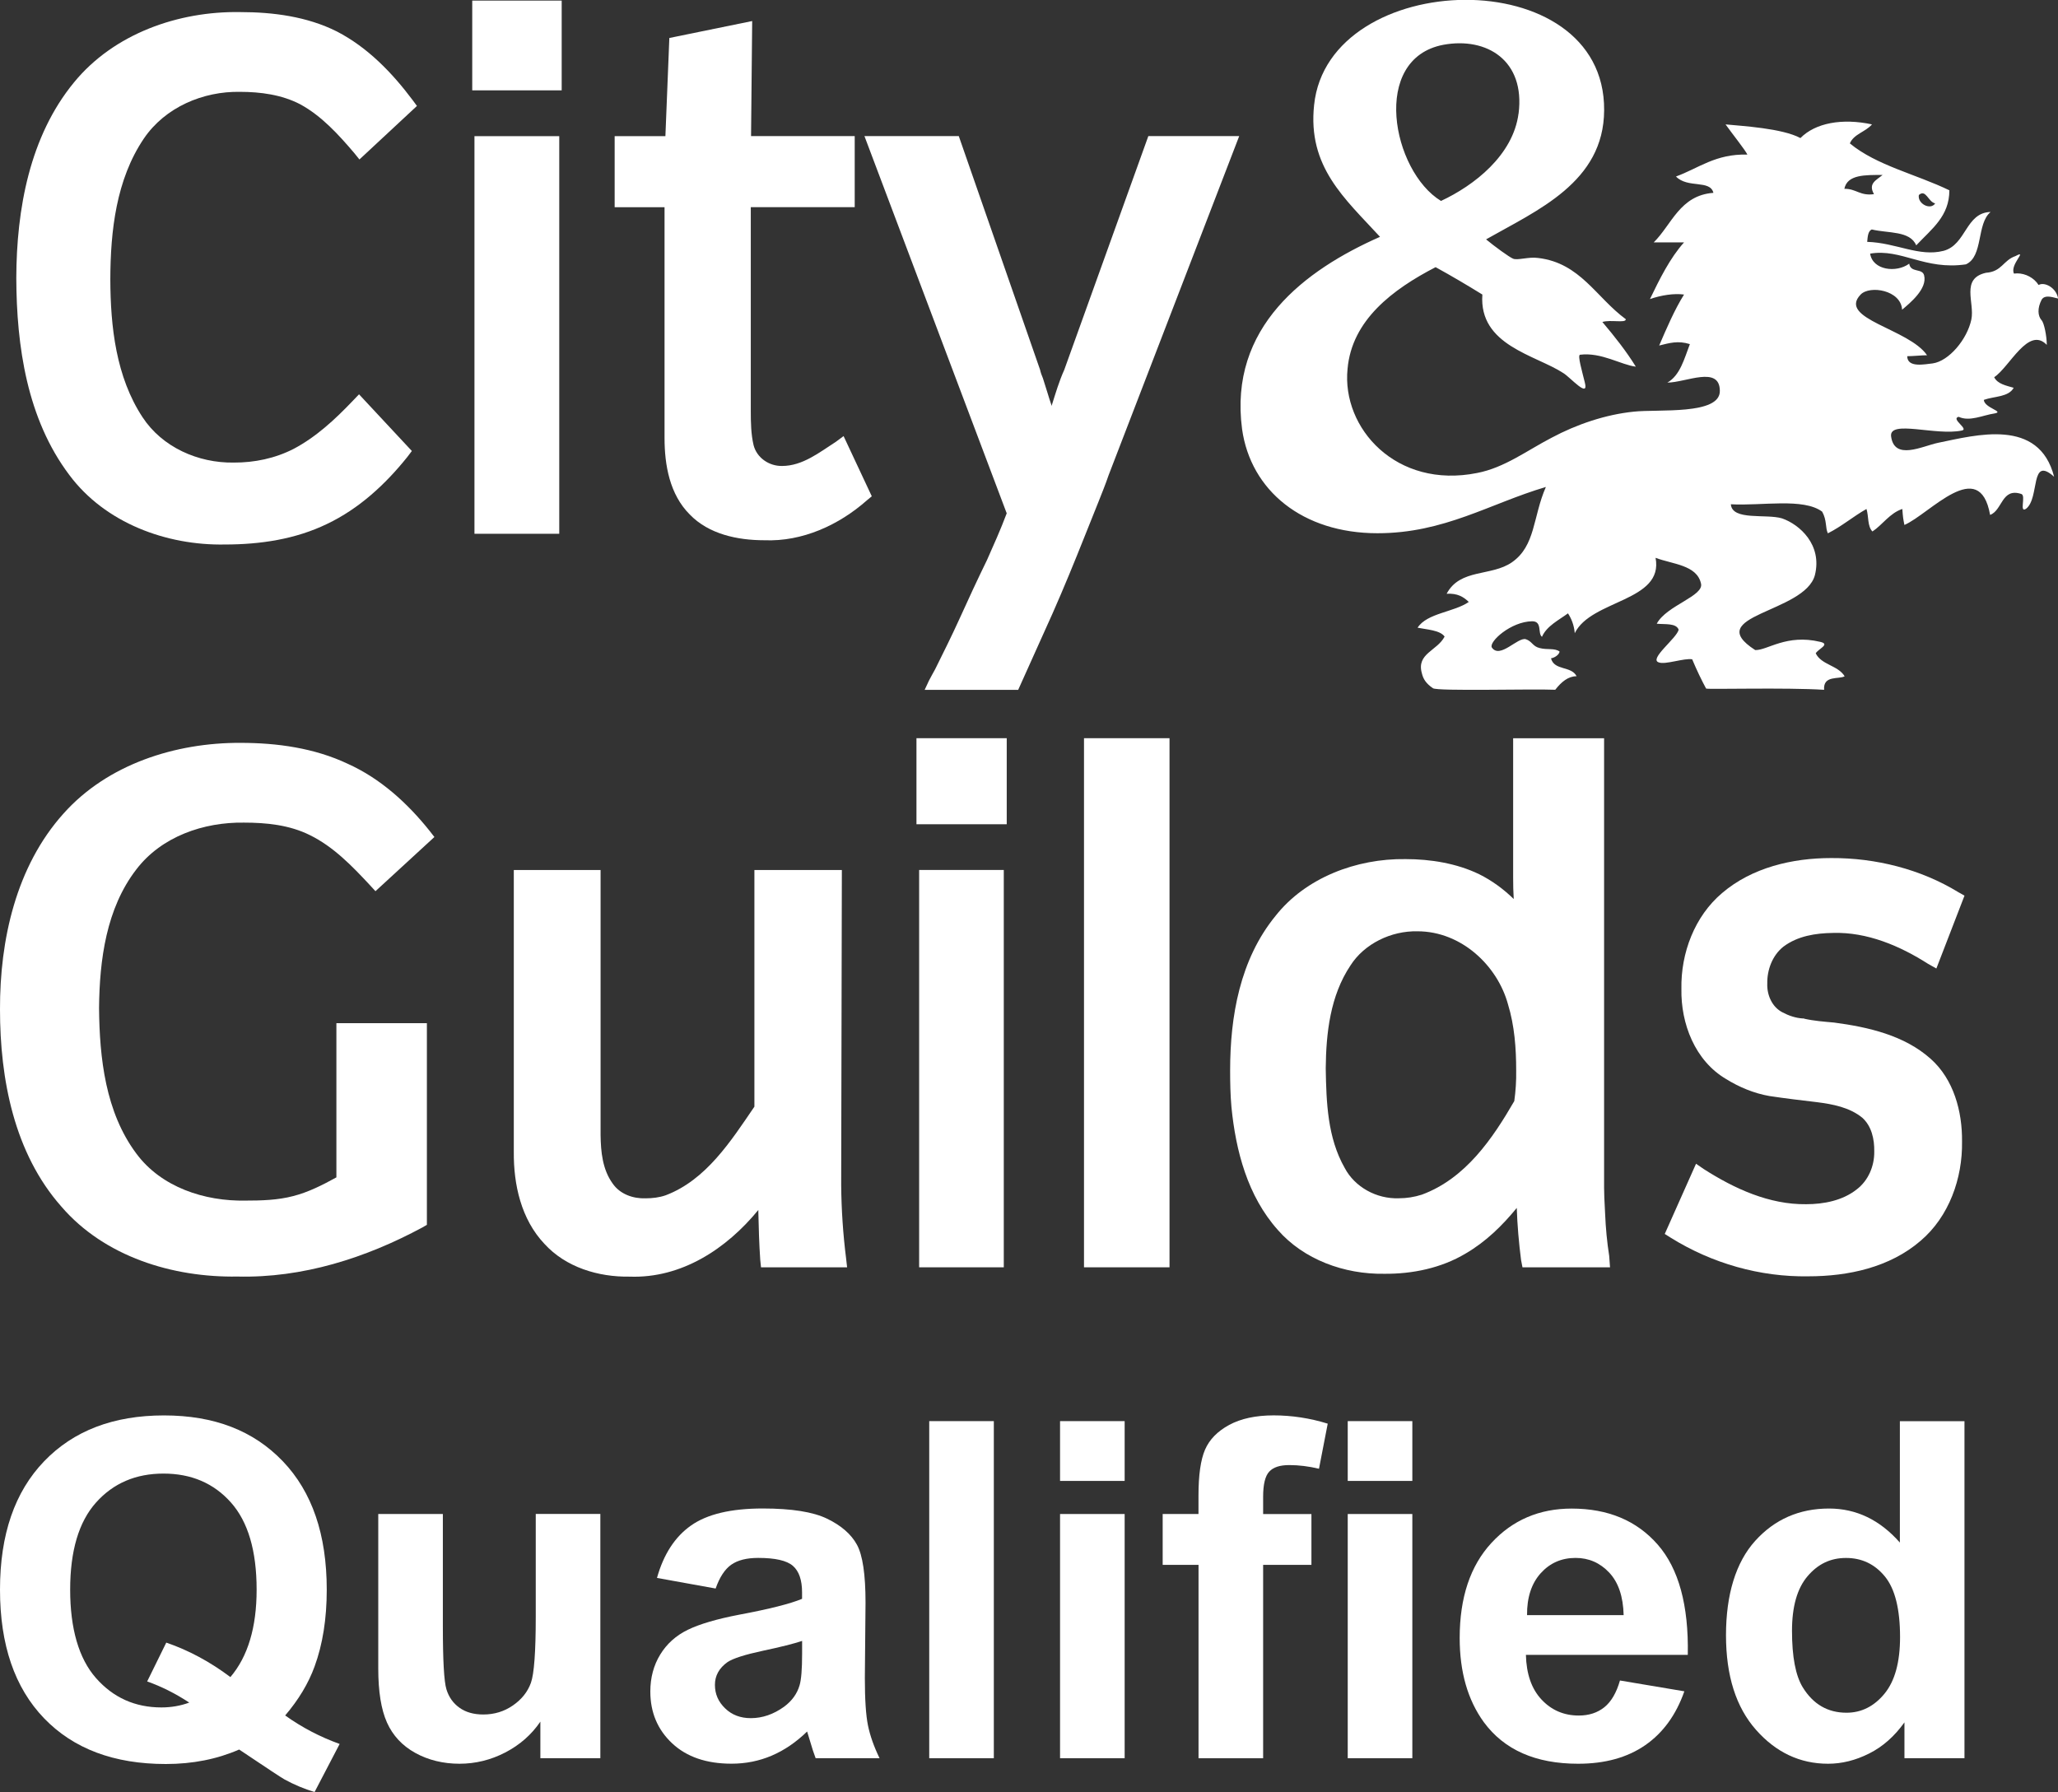
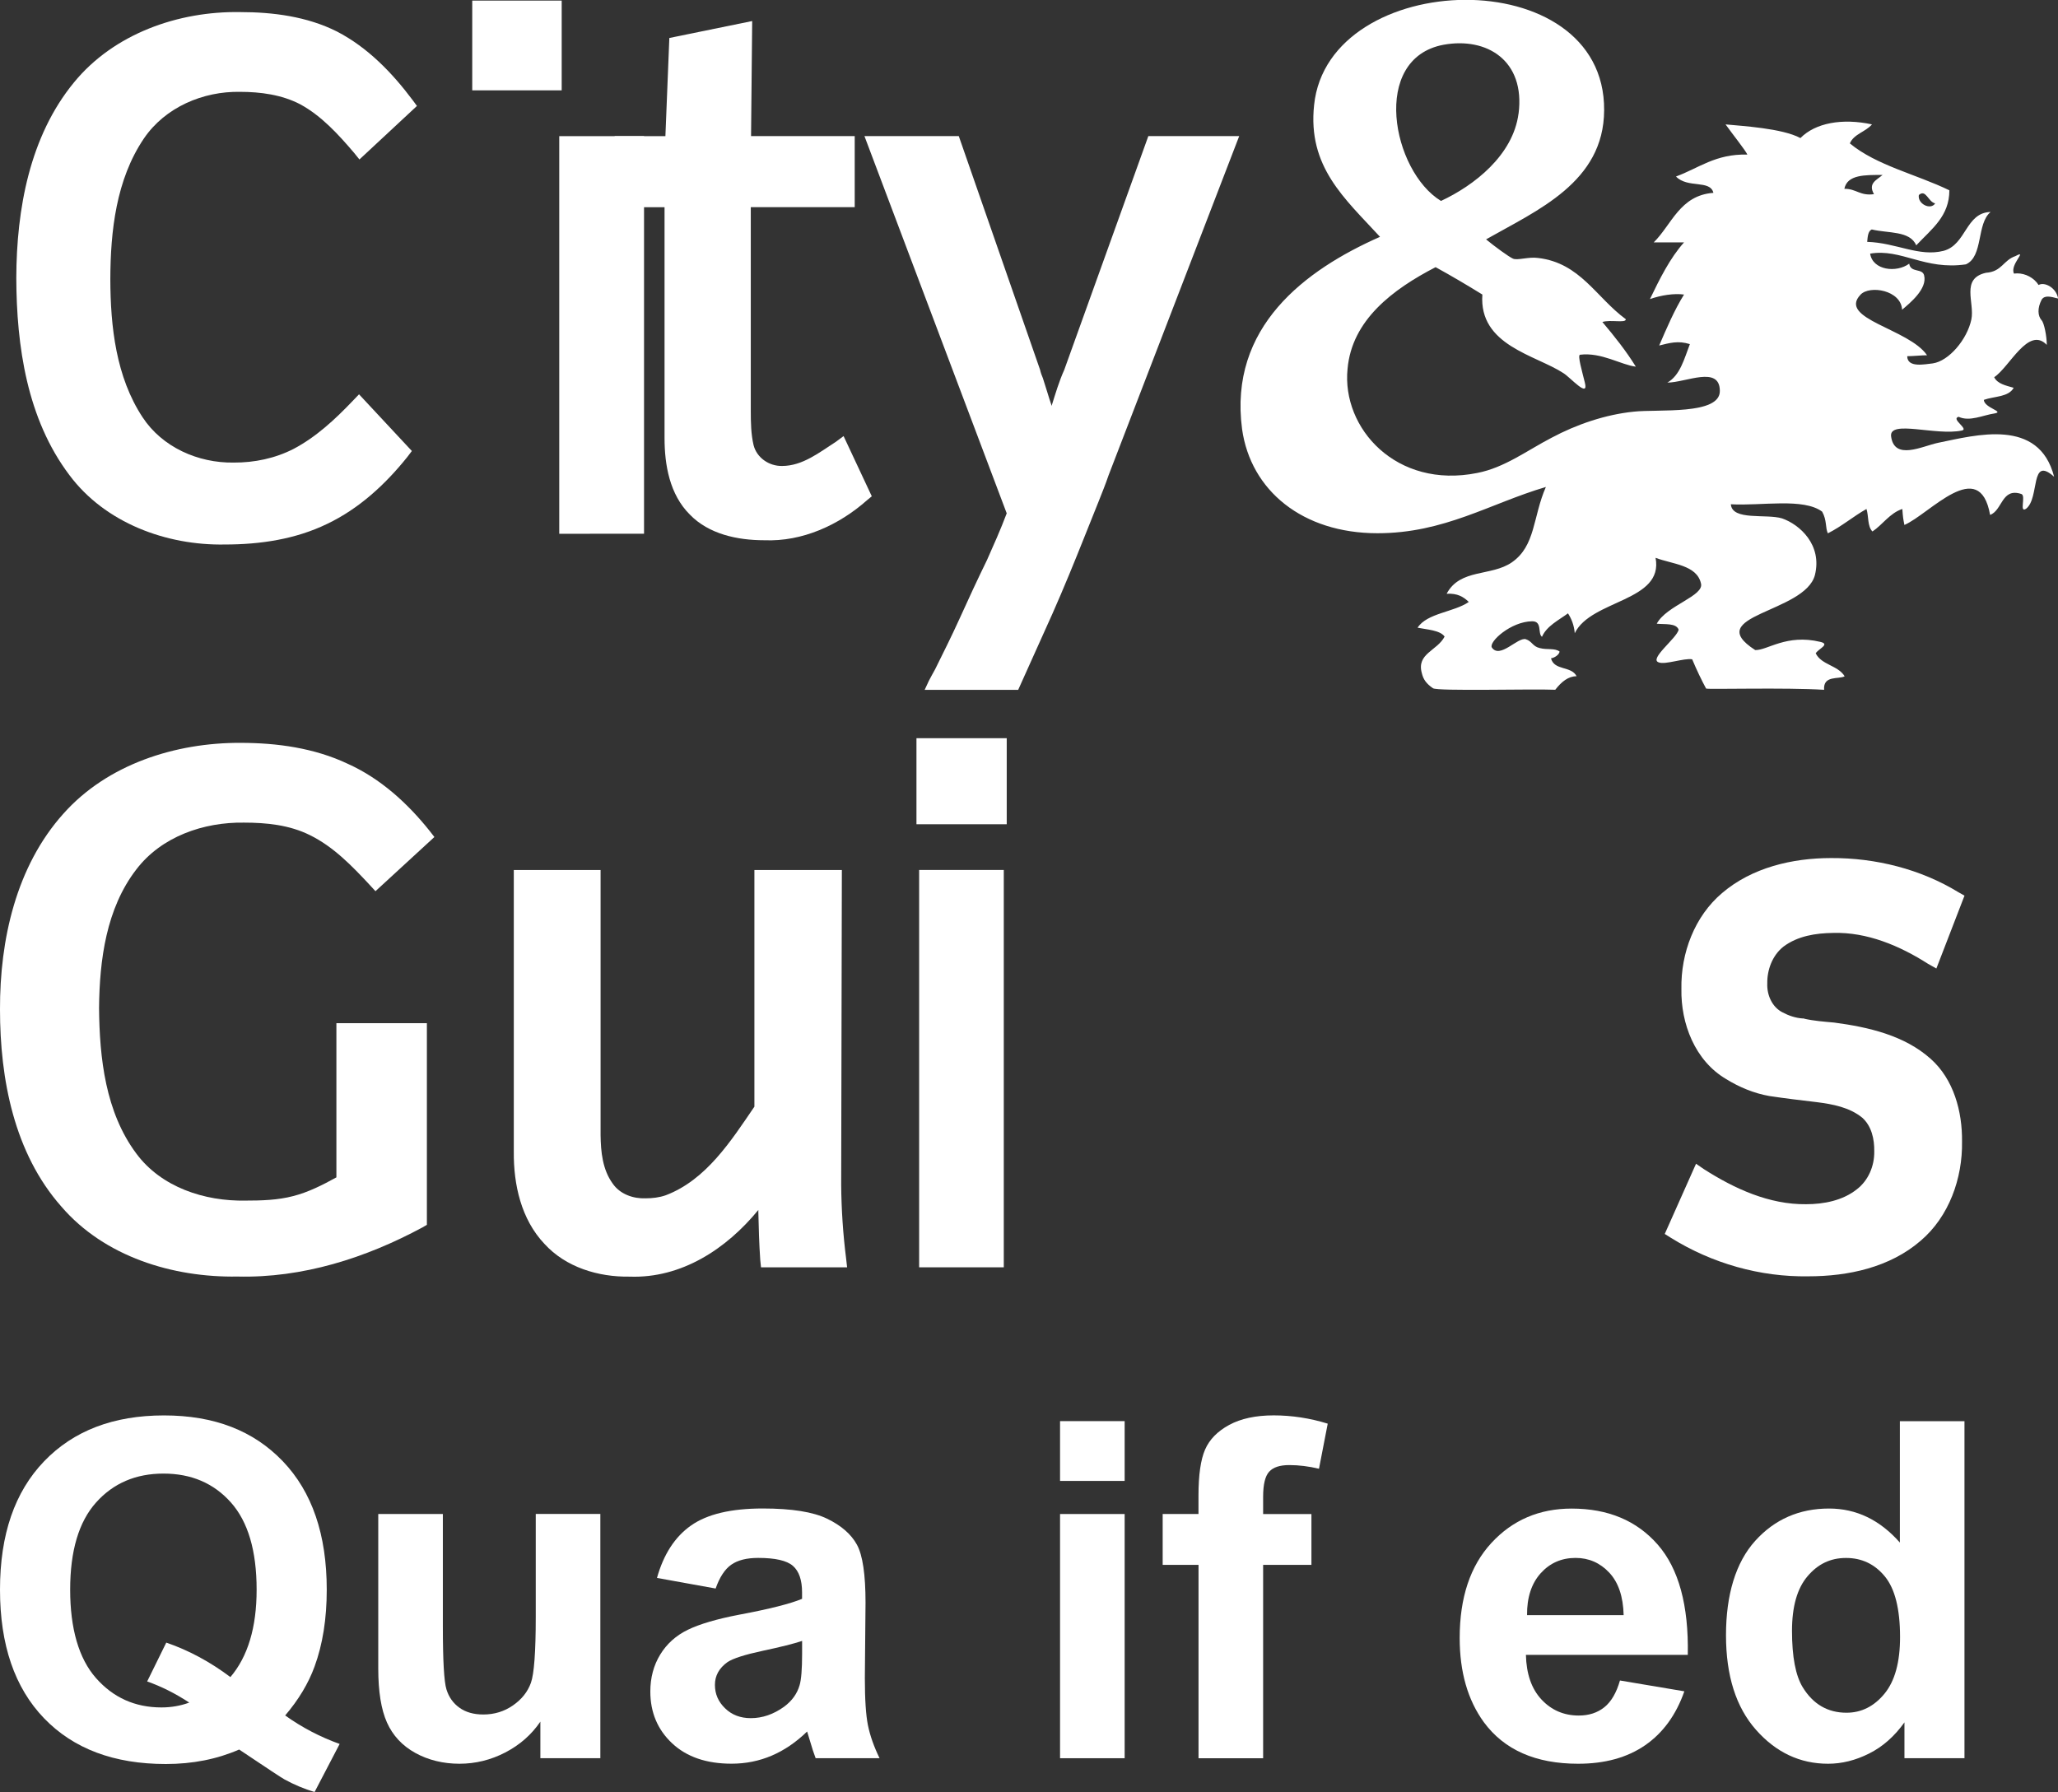
<svg xmlns="http://www.w3.org/2000/svg" id="a" viewBox="0 0 454.62 395.89">
  <rect x="0" y="0" width="454.62" height="395.89" fill="#333333" stroke="none" />
  <defs>
    <style>.b{fill:#fff;}</style>
  </defs>
  <path class="b" d="M359.14,70.57c-.07.85-3.34,0-5.17.56,2.78,3.3,5.23,6.39,7.39,9.87-3.19-.36-7.63-3.24-12.34-2.63-.56.17.46,3.6,1.08,6.15.93,3.61-3.19-1.14-4.74-2.09-6.13-4.02-18.7-6.1-17.9-17.36-3.33-2.06-6.78-4.1-10.33-6.05-9.45,4.89-18.5,11.67-19.45,22.47-1.32,13.11,10.77,26.58,28.62,23,6.05-1.16,11.02-4.97,16.44-7.78,5.53-2.96,11.98-5.15,18.19-5.77,5.34-.59,19.11.8,18.99-4.62-.05-5.63-7.54-1.8-11.59-1.8,2.81-1.6,3.71-5.21,4.97-8.5-2.65-.83-4.51-.24-6.78.31,1.63-3.79,3.4-7.92,5.49-11.26-2.22-.31-5.08.15-7.53,1,2.14-4.43,4.44-9.09,7.53-12.52h-6.7c3.96-3.89,5.77-10.41,13.19-10.95-.72-2.96-5.69-.93-8.27-3.61,4.97-1.8,8.73-5.04,15.77-4.84-.44-.97-3.37-4.64-4.82-6.67,3.66.36,12.52.85,16.54,3.02,3.3-3.35,9.22-4.44,15.81-3.02-1.44,1.67-4.02,2.12-4.89,4.2,5.87,4.87,14.71,6.83,21.98,10.36,0,5.72-3.84,8.47-7.32,12.16-1.37-3.27-6.21-2.63-9.82-3.51-.85.36-.91,1.65-1.01,2.74,6.44.2,11.44,3.37,16.88,1.98,5.04-1.36,4.84-8.45,10.38-8.58-3.14,2.57-1.57,9.84-5.46,11.57-9.09,1.34-14.27-3.54-21.15-2.37.55,3.68,5.8,4.3,8.63,2.22.31,2.08,2.88.95,3.29,2.57.77,2.99-3.16,6.16-4.86,7.6-.24-4.33-7.14-5.46-9.17-3.34-5.15,5.38,10.69,7.53,14.68,13.4-1.24,0-3.09.21-4.38.21.03,2.63,3.87,1.77,5.64,1.59,3.55-.51,7.6-5.28,8.53-9.71.77-3.72-2.42-9.04,3.23-10.31,3.53-.24,3.78-2.76,6.52-3.69,2.84-1.52-1.32,1.86-.34,3.87.28,0,.46-.05.7-.05,1.85,0,3.74.98,4.74,2.57,1.32-.77,3.94.62,4.31,2.99-1.73-.46-2.99-.77-3.64.26-.98,1.9-.85,3.58,0,4.55.54.55,1.14,3.45,1.14,5.43-4.07-4.24-8.23,4.93-11.62,7.14.73,1.49,2.63,1.85,4.31,2.34-1.14,2.08-4.31,1.85-6.6,2.67.13,1.81,4.64,2.58,2.4,2.99-2.64.39-5.52,1.88-7.96.75-1.85.46,2.44,2.76.66,3.04-5.69,1.18-15.9-2.4-15.59,1.21.67,5.52,6.91,2.22,10.36,1.5,8.4-1.71,22.31-5.6,25.66,7.49-5.38-4.79-3.12,4.66-6.18,7.06-1.6,1.08,0-2.84-1.03-3.24-4.41-1.49-4.18,3.61-6.93,4.61-2.34-13.16-13.37-.17-18.93,2.22-.29-1.49-.31-1.55-.46-3.53-2.76.9-4.41,3.53-6.6,4.97-1.14-1.14-.8-3.35-1.32-4.97-2.96,1.67-5.46,3.84-8.53,5.38-.59-1.24-.18-2.85-1.26-4.79-4.17-3.09-13.34-1.24-20.17-1.63.28,3.69,7.83,2.06,11.31,3.12,3.89,1.35,8.92,5.83,7.26,12.52-2.21,8.4-25.25,8.81-13.19,16.57,2.68.1,6.88-3.61,14.38-1.81,2.29.52-.46,1.55-1.01,2.53,1.26,2.58,4.9,2.63,6.39,5.07-1.24.73-4.79-.31-4.54,2.99-8.32-.54-25.89-.05-26.07-.28-.95-1.75-2.09-4.1-3.07-6.46-1.8-.31-5.93,1.24-7.36.69-2.33-.69,3.96-5.34,4.37-7.23-.54-1.5-3.06-1.14-4.84-1.32,2.16-4.07,10.59-6.13,9.76-8.94-.95-4.06-6.29-4.2-10.02-5.62,1.85,9.69-14.24,9.22-17.85,16.65-.15-1.81-.77-3.27-1.5-4.38-1.95,1.45-4.71,2.78-5.74,5.18-1-.73.13-3.43-2.16-3.43-4.72.05-9.63,4.55-8.92,5.79,1.78,2.61,5.7-2.32,7.5-1.83,1.42.46,1.5,1.6,3.09,1.96,1.63.44,3.3-.05,4.38.77-.1.72-1.13,1.39-1.9,1.49.72,2.78,4.48,1.63,5.66,3.96-1.85,0-3.34,1.22-4.72,2.99-5.02-.23-26.12.36-27.02-.34-1.5-1.03-2.14-2.01-2.44-3.29-1.26-4.38,3.4-4.97,5.02-8.12-1-1.42-3.96-1.55-5.97-1.96,2.08-3.24,8.06-3.43,11.31-5.69-1.18-1.14-2.5-1.94-4.89-1.81,2.98-5.62,9.86-3.78,14.42-6.95,5.25-3.65,4.61-10.07,7.5-16.64-12.34,3.64-22.41,10.22-37.2,10.22-16.57,0-28.01-9.45-29.91-23-2.99-22.57,13.91-35.16,30.47-42.48-7.83-8.51-16.02-15.46-14.56-29.12,3.14-30.29,64.31-32.05,64.07,1.16-.07,15.92-14.81,22.1-26.08,28.52,1.86,1.55,5.08,3.89,5.93,4.25.95.46,3.48-.45,5.57-.14,9.3,1.09,12.82,8.73,19.37,13.53ZM335.46,25.09c1.5-11.72-7.01-16.95-16.59-15.2-16.18,3.04-11.33,27.93-.55,34.5,7.32-3.41,15.92-10.08,17.13-19.3ZM415.87,38.65c-3.84,0-7.81-.11-8.44,3.06,2.63-.03,3.47,1.62,6.54,1.18-1.35-2.39.51-3.06,1.9-4.24ZM427.49,44.93c-1.55-.31-2.04-3.24-3.61-1.85-.34,1.94,2.6,3.43,3.61,1.85Z" />
  <path class="b" d="M92.1,23.41l-12.7,11.82-1.16-1.44c-3.47-4.07-7.19-8.17-11.9-10.74-4.1-2.14-8.82-2.76-13.32-2.76-8.14-.15-16.54,3.38-21.25,10.33-6.11,9.04-7.37,20.4-7.4,31.07.03,10.51,1.26,21.59,7.13,30.5,4.33,6.59,12.24,10.12,20.12,10,4.56.02,9.12-.91,13.27-3.04,4.97-2.63,9.17-6.54,13.06-10.62l1.36-1.42,11.67,12.52-1,1.32c-4.84,6.05-10.67,11.43-17.72,14.79-7.01,3.4-14.81,4.55-22.59,4.55-12.89.24-26.44-4.74-34.35-15.35-9.35-12.4-11.67-28.45-11.72-43.54.05-15.17,2.94-31.27,12.75-43.2C25.18,7.42,39.42,2.45,53.02,2.67c7.32,0,14.81.98,21.39,4.28,6.83,3.53,12.23,9.14,16.77,15.2l.93,1.26Z" />
  <path class="b" d="M124.08,19.96h-19.76V.13h19.76v19.83Z" />
  <path class="b" d="M191.55,110.49c-6.23,5.52-14.32,9.2-22.69,8.86-5.95,0-12.29-1.34-16.49-5.69-4.44-4.44-5.57-10.92-5.57-16.9v-50.98h-11.02v-15.7h11.21l.87-21.69,18.3-3.74-.25,25.42h22.9v15.7h-22.96v44.98c0,2.57.05,5.21.62,7.6.7,2.76,3.4,4.64,6.29,4.59,4.54,0,8.27-3.02,11.92-5.36l1.67-1.24,6.23,13.3-1.03.85Z" />
  <path class="b" d="M273.74,30.08l-28.86,74.94c-.67,1.99-1.5,4-2.24,5.88-1,2.5-2.01,5.02-2.99,7.47-2.32,5.82-4.61,11.43-7.13,17.13l-7.6,16.9h-20.66l.95-2.04c.42-.82.91-1.67,1.37-2.52,1.83-3.69,3.65-7.34,5.35-11.08,1.96-4.35,4-8.73,6.11-13.06,1.49-3.35,2.99-6.7,4.3-10.18l.05-.11-31.43-83.34h20.84l17.96,51.63c.13.62.35,1.21.62,1.85.31.95.65,2.04.95,3.02.35,1.08.62,2.08,1,3.12l.03-.21c.83-2.63,1.6-5.25,2.74-7.78l18.57-51.63h20.08Z" />
  <path class="b" d="M187.12,279.97h-19.01l-.17-1.65c-.24-3.5-.34-7.03-.42-10.56v-.46c-7.05,8.61-17,15.15-28.44,14.73-6.91.11-14.1-2.05-18.83-7.26-5.13-5.43-6.81-13.06-6.75-20.3v-62.27h19.17v58.56c.05,3.66.41,7.6,2.68,10.72,1.62,2.34,4.51,3.35,7.26,3.25,1.5,0,3.04-.18,4.44-.67,8.93-3.38,14.42-11.98,19.6-19.58v-52.28h19.32l-.15,69.58c.05,5.49.41,10.82,1.08,16.16l.23,2.04Z" />
  <path class="b" d="M222.39,182.09h-19.94v-19.01h19.94v19.01Z" />
-   <path class="b" d="M258.35,279.97h-18.89v-116.89h18.89v116.89Z" />
-   <path class="b" d="M355.67,279.97h-19.35l-.31-1.6c-.49-3.84-.83-7.68-.95-11.52-3.19,3.89-6.78,7.44-11.29,10.07-5.38,3.22-11.77,4.54-18,4.48-8.83.14-17.8-3.16-23.49-9.68-6.7-7.5-9.3-17.52-10.25-27.16-.24-2.68-.29-5.39-.29-8.09,0-11.88,2.14-24.5,10.05-34.16,6.6-8.37,17.8-12.68,28.7-12.52,5.51,0,11.28.93,16.25,3.33,2.86,1.42,5.44,3.33,7.65,5.49-.1-1.55-.13-3.09-.13-4.66v-30.86h20.09v99.29c0,.72.05,1.49.05,2.16.05,1.18.13,2.44.18,3.65.13,3.09.41,6.16.9,9.28l.18,2.5ZM314.09,263.92c9.68-3.58,15.63-12.4,20.42-20.67.31-2.22.46-4.48.42-6.77,0-4.9-.36-9.87-1.81-14.61-2.32-8.53-10.3-16.13-19.99-16.13-5.83-.13-11.75,2.75-14.81,7.55-4.48,6.7-5.39,14.97-5.46,22.77.13,7.47.38,15.28,4.2,21.98,2.22,4.2,7.01,6.85,11.92,6.68,1.75,0,3.41-.26,5.11-.8Z" />
  <path class="b" d="M433.96,197.88l-6.21,16.08-1.83-1.03c-6.21-3.97-13.48-7.06-20.99-6.83-3.84.05-7.81.66-10.98,3.04-2.44,1.94-3.61,5.15-3.55,8.12-.11,2.5,1.03,5.21,3.37,6.39,1.36.72,2.89,1.26,4.54,1.35h.18l.07.05c2.17.49,4.38.65,6.6.85,7.55,1,15.51,2.81,21.33,8.01,5.08,4.51,7.01,11.62,6.93,18.3.13,8.09-2.86,16.57-9.17,21.92-6.81,5.87-15.98,7.83-24.78,7.83-10.67.18-21.29-2.86-30.37-8.51l-1.35-.85,6.91-15.51,1.73,1.19c6.77,4.33,14.45,7.85,22.59,7.75,3.89,0,8.09-.8,11.21-3.3,2.53-1.93,3.89-5.15,3.84-8.34.05-2.74-.59-5.62-2.65-7.47-2.81-2.29-6.52-2.99-10-3.43-3.53-.42-7.01-.83-10.53-1.36-3.43-.6-6.7-1.99-9.53-3.74-6.9-4.05-10.04-12.27-9.89-19.94-.15-7.92,2.94-16.05,8.99-21.16,6.6-5.64,15.53-7.73,24.08-7.73,9.82-.05,19.77,2.44,28.11,7.54l1.36.77Z" />
-   <path class="b" d="M123.54,117.92h-18.73V30.08h18.73v87.83Z" />
+   <path class="b" d="M123.54,117.92V30.08h18.73v87.83Z" />
  <path class="b" d="M221.74,279.97h-18.7v-87.78h18.7v87.78Z" />
  <path class="b" d="M95.97,184.9l-13.03,11.98-1.21-1.32c-3.97-4.27-8.09-8.53-13.3-11.08-4.51-2.24-9.58-2.75-14.55-2.75-8.86-.13-18.21,3.04-23.78,10.36-6.62,8.58-8.12,19.94-8.22,30.6.1,11.08,1.42,23.01,8.22,32.13,5.52,7.47,15.1,10.59,24.14,10.41,3.54,0,7.12-.1,10.54-1,3.34-.85,6.52-2.47,9.53-4.13v-34.06h19.99v44.54l-.95.56c-12.57,6.78-26.53,11.23-40.91,10.87-14.25.24-29.35-4.37-38.88-15.45C3.12,254.75,0,238.41,0,223c-.05-15.35,3.54-31.58,14.01-43.25,9.72-10.92,24.77-15.71,39.14-15.64,8.04,0,16.31,1.14,23.66,4.62,7.21,3.24,13.19,8.68,18.1,14.83l1.05,1.35Z" />
  <path class="b" d="M62.99,378.97c3.69,2.64,7.7,4.74,12.04,6.3l-5.54,10.62c-2.27-.68-4.49-1.61-6.65-2.79-.47-.24-3.81-2.44-10.01-6.6-4.88,2.13-10.28,3.2-16.2,3.2-11.45,0-20.41-3.37-26.9-10.11C3.24,372.84,0,363.38,0,351.19s3.25-21.61,9.75-28.37c6.5-6.76,15.32-10.13,26.47-10.13s19.79,3.38,26.26,10.13c6.47,6.76,9.7,16.21,9.7,28.37,0,6.43-.9,12.09-2.69,16.97-1.36,3.73-3.52,7.33-6.5,10.82ZM50.9,370.49c1.93-2.27,3.38-5.01,4.34-8.23.97-3.22,1.45-6.91,1.45-11.07,0-8.6-1.9-15.03-5.69-19.28-3.79-4.25-8.75-6.37-14.88-6.37s-11.1,2.13-14.91,6.4c-3.81,4.27-5.71,10.68-5.71,19.25s1.9,15.21,5.71,19.53c3.81,4.32,8.63,6.48,14.45,6.48,2.17,0,4.22-.36,6.15-1.07-3.05-2-6.15-3.56-9.3-4.67l4.22-8.58c4.94,1.69,9.67,4.23,14.17,7.62Z" />
  <path class="b" d="M119.37,388.42v-8.08c-1.96,2.88-4.55,5.15-7.75,6.81-3.2,1.66-6.58,2.49-10.13,2.49s-6.88-.8-9.75-2.39c-2.88-1.59-4.96-3.83-6.25-6.7-1.29-2.88-1.93-6.86-1.93-11.94v-34.14h14.27v24.79c0,7.59.26,12.23.79,13.94.52,1.71,1.48,3.07,2.87,4.06,1.39,1,3.15,1.5,5.28,1.5,2.44,0,4.62-.67,6.55-2.01,1.93-1.34,3.25-3,3.96-4.98.71-1.98,1.07-6.83,1.07-14.55v-22.76h14.27v53.95h-13.26Z" />
  <path class="b" d="M158.08,350.93l-12.95-2.34c1.46-5.21,3.96-9.08,7.52-11.58,3.56-2.51,8.84-3.76,15.85-3.76,6.37,0,11.11.75,14.22,2.26,3.12,1.51,5.31,3.42,6.58,5.74,1.27,2.32,1.9,6.58,1.9,12.78l-.15,16.66c0,4.74.23,8.24.69,10.49.46,2.25,1.31,4.67,2.56,7.24h-14.12c-.37-.95-.83-2.35-1.37-4.22-.24-.85-.41-1.4-.51-1.68-2.44,2.37-5.05,4.15-7.82,5.33-2.78,1.19-5.74,1.78-8.89,1.78-5.55,0-9.93-1.51-13.13-4.52-3.2-3.01-4.8-6.82-4.8-11.43,0-3.05.73-5.77,2.18-8.15,1.46-2.39,3.5-4.22,6.12-5.49,2.62-1.27,6.41-2.38,11.35-3.33,6.67-1.25,11.29-2.42,13.87-3.5v-1.42c0-2.74-.68-4.7-2.03-5.87-1.35-1.17-3.91-1.75-7.67-1.75-2.54,0-4.52.5-5.94,1.5-1.42,1-2.57,2.75-3.45,5.26ZM177.18,362.51c-1.83.61-4.72,1.34-8.69,2.18-3.96.85-6.55,1.68-7.77,2.49-1.86,1.32-2.79,3-2.79,5.03s.74,3.73,2.24,5.18c1.49,1.46,3.39,2.18,5.69,2.18,2.57,0,5.03-.85,7.37-2.54,1.73-1.29,2.86-2.86,3.4-4.72.37-1.22.56-3.54.56-6.96v-2.84Z" />
-   <path class="b" d="M205.27,388.42v-74.47h14.27v74.47h-14.27Z" />
  <path class="b" d="M234.17,327.16v-13.21h14.27v13.21h-14.27ZM234.17,388.42v-53.95h14.27v53.95h-14.27Z" />
  <path class="b" d="M256.83,334.47h7.92v-4.06c0-4.54.48-7.92,1.45-10.16.97-2.24,2.74-4.05,5.33-5.46,2.59-1.4,5.87-2.11,9.83-2.11s8.04.61,11.94,1.83l-1.93,9.96c-2.27-.54-4.45-.81-6.55-.81s-3.55.48-4.44,1.45c-.9.96-1.35,2.82-1.35,5.56v3.81h10.67v11.23h-10.67v42.72h-14.27v-42.72h-7.92v-11.23Z" />
-   <path class="b" d="M297.72,327.16v-13.21h14.27v13.21h-14.27ZM297.72,388.42v-53.95h14.27v53.95h-14.27Z" />
  <path class="b" d="M357.86,371.25l14.22,2.39c-1.83,5.22-4.72,9.19-8.66,11.91-3.95,2.73-8.88,4.09-14.81,4.09-9.38,0-16.32-3.06-20.83-9.19-3.56-4.91-5.33-11.11-5.33-18.59,0-8.94,2.34-15.94,7.01-21,4.67-5.06,10.58-7.59,17.73-7.59,8.03,0,14.36,2.65,19,7.95,4.64,5.3,6.86,13.42,6.65,24.36h-35.76c.1,4.23,1.25,7.53,3.45,9.88,2.2,2.35,4.94,3.53,8.23,3.53,2.24,0,4.11-.61,5.64-1.83,1.52-1.22,2.67-3.18,3.45-5.89ZM358.67,356.82c-.1-4.13-1.17-7.27-3.2-9.42-2.03-2.15-4.5-3.23-7.42-3.23-3.12,0-5.69,1.14-7.72,3.4-2.03,2.27-3.03,5.35-3,9.24h21.33Z" />
  <path class="b" d="M433.96,388.42h-13.26v-7.92c-2.2,3.08-4.8,5.38-7.8,6.88-3,1.51-6.02,2.26-9.07,2.26-6.2,0-11.51-2.5-15.92-7.49-4.42-4.99-6.63-11.96-6.63-20.9s2.15-16.09,6.45-20.85c4.3-4.76,9.74-7.14,16.31-7.14,6.03,0,11.24,2.51,15.65,7.52v-26.82h14.27v74.47ZM395.86,360.28c0,5.76.8,9.92,2.39,12.5,2.3,3.73,5.52,5.59,9.65,5.59,3.28,0,6.08-1.4,8.38-4.19,2.3-2.79,3.45-6.97,3.45-12.52,0-6.2-1.12-10.66-3.35-13.39-2.24-2.73-5.1-4.09-8.58-4.09s-6.22,1.35-8.51,4.04c-2.29,2.69-3.43,6.71-3.43,12.06Z" />
</svg>